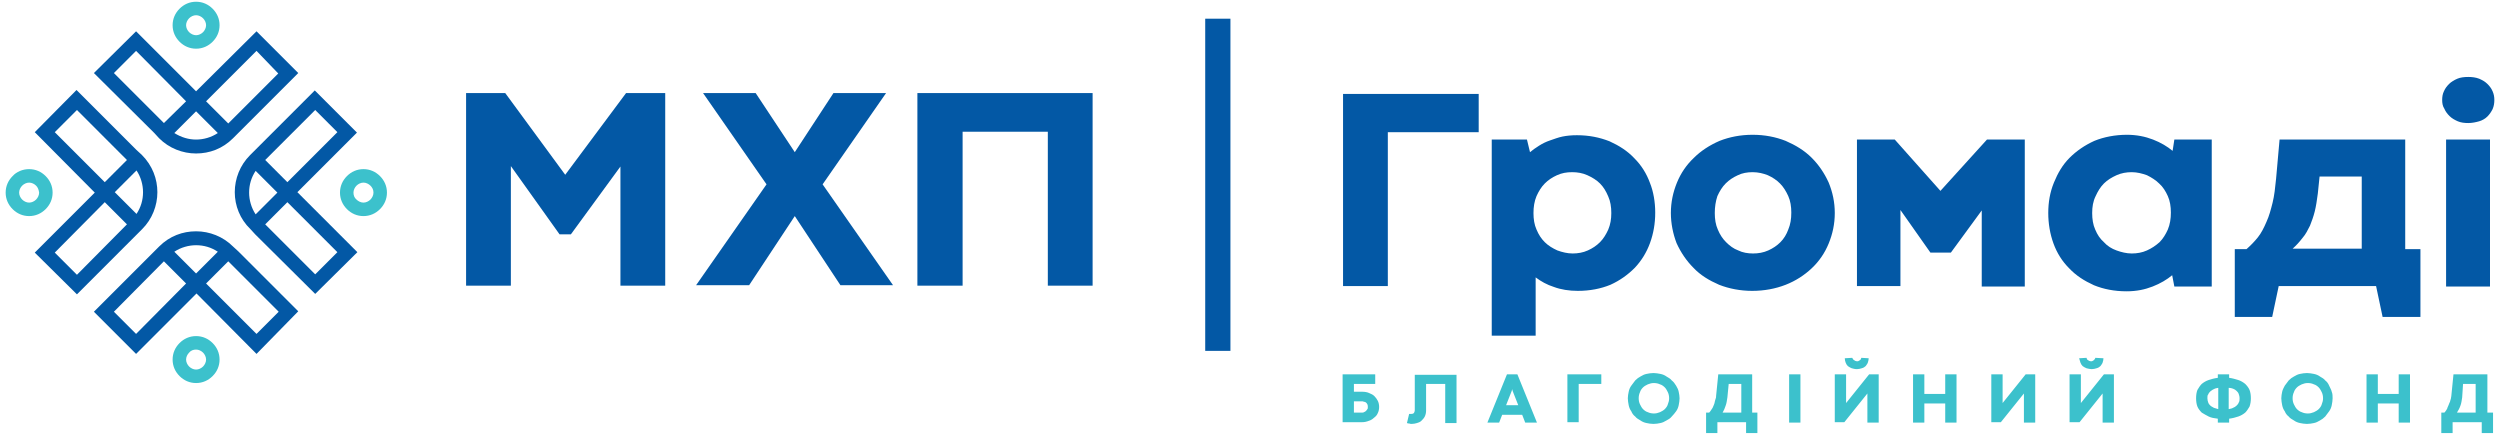
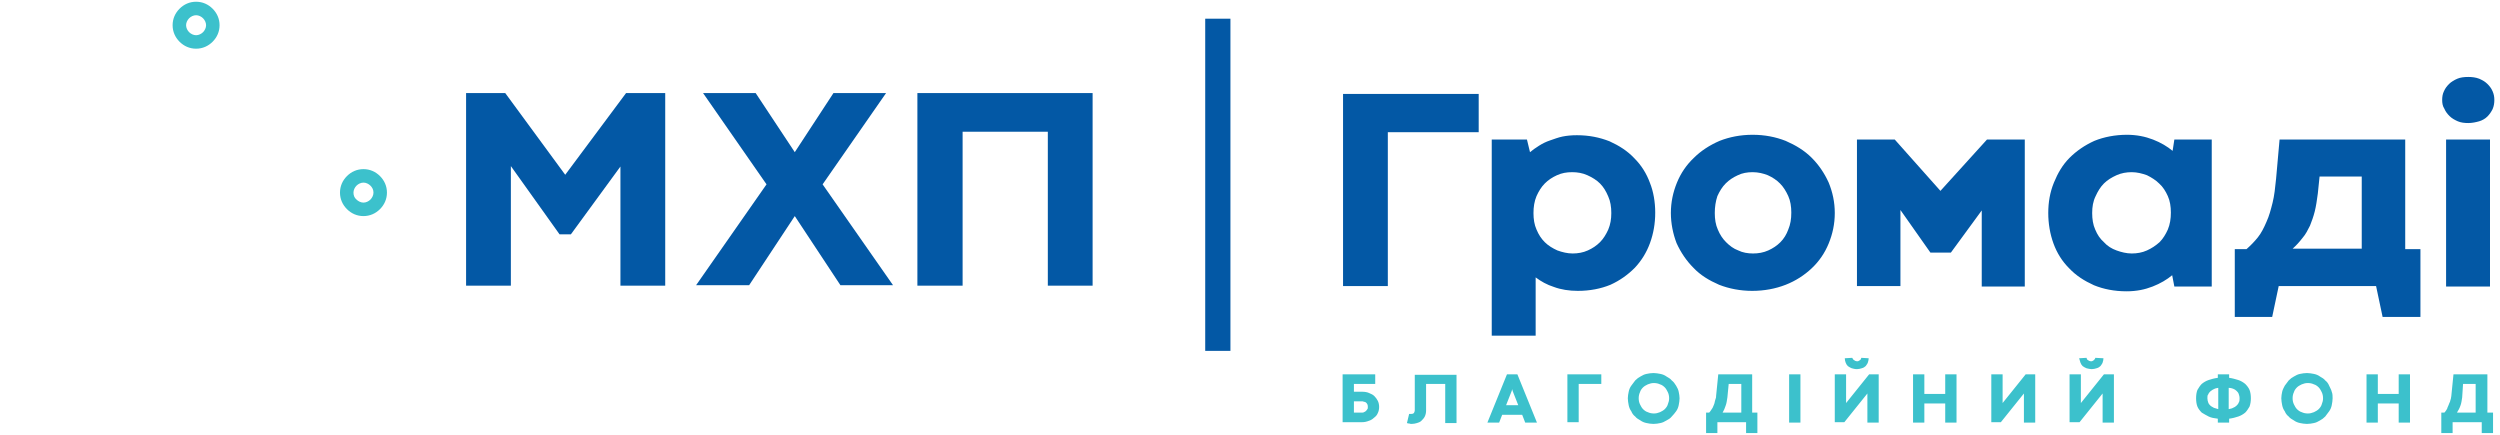
<svg xmlns="http://www.w3.org/2000/svg" width="230" height="40" viewBox="0 0 230 40" fill="none">
  <path d="M113.2 1.72H110.88V32.28H113.2V1.72Z" fill="#0358A5" />
-   <path d="M20.999 11.36L25.599 6.76L23.599 4.68L18.959 9.32L20.999 11.36ZM14.639 22.68C15.599 21.72 16.799 21.28 18.039 21.28C19.279 21.28 20.519 21.76 21.439 22.68L21.919 23.12L27.439 28.64L23.599 32.56L18.079 27L12.519 32.56L8.639 28.68L14.159 23.16L14.639 22.68ZM20.999 24.04L18.959 26.08L23.599 30.72L25.639 28.68L20.999 24.04ZM17.119 26.08L15.079 24.04L10.479 28.68L12.519 30.72L17.119 26.08ZM18.039 22.56C17.359 22.56 16.639 22.76 16.039 23.16L18.039 25.16L20.039 23.16C19.439 22.76 18.759 22.56 18.039 22.56ZM12.559 19.68C12.959 19.08 13.159 18.4 13.159 17.68C13.159 17 12.959 16.28 12.559 15.68L10.559 17.68L12.559 19.68ZM14.479 17.68C14.479 18.92 13.999 20.16 13.079 21.08L12.599 21.56L7.079 27.08L3.199 23.24L8.719 17.72L3.199 12.16L7.039 8.28L12.559 13.8L13.039 14.24C14.039 15.24 14.479 16.48 14.479 17.68ZM11.679 20.64L9.639 18.6L5.039 23.24L7.079 25.28L11.679 20.64ZM9.639 16.76L11.679 14.72L7.079 10.12L5.039 12.16L9.639 16.76ZM23.519 15.72C23.119 16.32 22.919 17 22.919 17.72C22.919 18.4 23.119 19.12 23.519 19.72L25.519 17.72L23.519 15.72ZM21.599 17.68C21.599 16.44 22.079 15.2 22.999 14.28L23.439 13.84L28.959 8.32L32.839 12.2L27.359 17.68L32.879 23.2L28.999 27.04L23.479 21.56L23.039 21.08C22.079 20.16 21.599 18.92 21.599 17.68ZM24.399 14.72L26.439 16.76L31.039 12.16L28.999 10.12L24.399 14.72ZM26.439 18.6L24.399 20.64L28.999 25.24L31.039 23.2L26.439 18.6ZM17.119 9.32L12.519 4.68L10.479 6.72L15.079 11.32L17.119 9.32ZM14.199 12.24L8.639 6.72L12.519 2.88L18.039 8.4L23.599 2.88L27.439 6.72L21.919 12.24L21.439 12.72C20.479 13.68 19.279 14.12 18.039 14.12C16.799 14.12 15.559 13.64 14.639 12.72L14.199 12.24ZM18.039 12.84C18.719 12.84 19.439 12.64 20.039 12.24L18.039 10.24L16.039 12.24C16.679 12.64 17.359 12.84 18.039 12.84Z" fill="#0358A5" />
  <path d="M18.04 0.16C18.64 0.16 19.16 0.4 19.56 0.8C19.96 1.2 20.2 1.72 20.2 2.32C20.2 2.92 19.96 3.44 19.56 3.84C19.16 4.24 18.64 4.48 18.04 4.48C17.44 4.48 16.92 4.24 16.52 3.84C16.12 3.44 15.88 2.92 15.88 2.32C15.88 1.72 16.12 1.2 16.52 0.8C16.92 0.4 17.44 0.16 18.04 0.16ZM18.68 1.68C18.52 1.52 18.28 1.4 18.04 1.4C17.8 1.4 17.56 1.52 17.4 1.68C17.24 1.84 17.12 2.08 17.12 2.32C17.12 2.56 17.24 2.8 17.4 2.96C17.56 3.12 17.8 3.24 18.04 3.24C18.28 3.24 18.52 3.12 18.68 2.96C18.84 2.8 18.96 2.56 18.96 2.32C18.96 2.08 18.84 1.84 18.68 1.68Z" fill="#3CC1CC" />
-   <path d="M18.04 30.92C18.64 30.92 19.16 31.16 19.56 31.56C19.96 31.96 20.2 32.48 20.2 33.08C20.2 33.68 19.96 34.2 19.56 34.6C19.16 35 18.64 35.24 18.04 35.24C17.44 35.24 16.92 35 16.52 34.6C16.12 34.2 15.88 33.68 15.88 33.08C15.88 32.48 16.12 31.96 16.52 31.56C16.92 31.16 17.44 30.92 18.04 30.92ZM18.68 32.44C18.52 32.28 18.28 32.16 18.04 32.16C17.8 32.16 17.56 32.24 17.4 32.44C17.24 32.6 17.12 32.84 17.12 33.08C17.12 33.32 17.24 33.56 17.4 33.72C17.56 33.88 17.8 34 18.04 34C18.28 34 18.52 33.88 18.68 33.72C18.84 33.56 18.96 33.32 18.96 33.08C18.96 32.84 18.84 32.6 18.68 32.44Z" fill="#3CC1CC" />
-   <path d="M2.68 15.56C3.28 15.56 3.8 15.8 4.2 16.2C4.6 16.6 4.84 17.12 4.84 17.72C4.84 18.32 4.6 18.84 4.2 19.24C3.8 19.64 3.28 19.88 2.68 19.88C2.08 19.88 1.56 19.64 1.16 19.24C0.76 18.84 0.52 18.32 0.52 17.72C0.52 17.12 0.76 16.6 1.16 16.2C1.52 15.8 2.08 15.56 2.68 15.56ZM3.32 17.08C3.16 16.92 2.92 16.8 2.68 16.8C2.44 16.8 2.2 16.92 2.04 17.08C1.88 17.24 1.76 17.48 1.76 17.72C1.76 17.96 1.88 18.2 2.04 18.36C2.2 18.52 2.44 18.64 2.68 18.64C2.92 18.64 3.16 18.52 3.32 18.36C3.48 18.2 3.6 17.96 3.6 17.72C3.56 17.44 3.48 17.24 3.32 17.08Z" fill="#3CC1CC" />
  <path d="M33.439 15.56C34.039 15.56 34.559 15.8 34.959 16.2C35.359 16.6 35.599 17.12 35.599 17.72C35.599 18.32 35.359 18.84 34.959 19.24C34.559 19.64 34.039 19.88 33.439 19.88C32.839 19.88 32.319 19.64 31.919 19.24C31.519 18.84 31.279 18.32 31.279 17.72C31.279 17.12 31.519 16.6 31.919 16.2C32.319 15.8 32.839 15.56 33.439 15.56ZM34.079 17.08C33.919 16.92 33.679 16.8 33.439 16.8C33.199 16.8 32.959 16.92 32.799 17.08C32.639 17.24 32.519 17.48 32.519 17.72C32.519 17.96 32.599 18.2 32.799 18.36C32.959 18.52 33.199 18.64 33.439 18.64C33.679 18.64 33.919 18.52 34.079 18.36C34.239 18.2 34.359 17.96 34.359 17.72C34.359 17.44 34.239 17.24 34.079 17.08Z" fill="#3CC1CC" />
  <path d="M51.48 21.56L47 15.28V26.28H42.88V8.56H46.48L52 16.08L57.6 8.56H61.2V26.28H57.08V15.32L52.52 21.56H51.48ZM73.12 14L76.68 8.56H81.52L75.68 16.96L82.16 26.24H77.32L73.12 19.88L68.92 26.24H64.04L70.52 16.96L64.68 8.56H69.52L73.12 14ZM96.4 12.12H88.56V26.28H84.4V8.56H100.52V26.28H96.4V12.12Z" fill="#0358A5" />
  <path d="M123.56 8.64H136.04V12.16H127.68V26.32H123.56V8.64ZM152.28 19.56C152.28 20.56 152.12 21.48 151.8 22.36C151.48 23.24 151 24 150.4 24.64C149.76 25.28 149.04 25.8 148.16 26.2C147.28 26.56 146.28 26.76 145.16 26.76C144.36 26.76 143.6 26.64 142.96 26.4C142.32 26.2 141.76 25.88 141.28 25.52V30.88H137.24V12.84H140.48L140.76 14C141 13.8 141.28 13.6 141.6 13.4C141.92 13.2 142.24 13.04 142.6 12.92C142.96 12.8 143.36 12.64 143.76 12.56C144.16 12.48 144.6 12.44 145.08 12.44C146.2 12.44 147.16 12.64 148.08 13C148.96 13.4 149.72 13.88 150.36 14.56C151 15.2 151.48 15.96 151.8 16.84C152.12 17.64 152.28 18.6 152.28 19.56ZM148.24 19.6C148.24 19.04 148.16 18.52 147.96 18.08C147.76 17.6 147.52 17.2 147.2 16.88C146.88 16.56 146.48 16.32 146.04 16.12C145.6 15.92 145.12 15.84 144.64 15.84C144.12 15.84 143.68 15.92 143.24 16.12C142.8 16.32 142.44 16.56 142.12 16.88C141.8 17.2 141.56 17.6 141.36 18.04C141.16 18.52 141.08 19.04 141.08 19.6C141.08 20.16 141.16 20.68 141.36 21.12C141.56 21.6 141.8 21.96 142.12 22.28C142.44 22.6 142.84 22.84 143.28 23.04C143.72 23.2 144.2 23.32 144.68 23.32C145.16 23.32 145.64 23.24 146.08 23.04C146.52 22.84 146.88 22.6 147.2 22.28C147.52 21.96 147.76 21.56 147.96 21.12C148.16 20.64 148.24 20.16 148.24 19.6ZM153.72 19.6C153.72 18.6 153.92 17.68 154.28 16.8C154.64 15.92 155.16 15.16 155.84 14.52C156.48 13.88 157.28 13.36 158.2 12.96C159.12 12.6 160.12 12.4 161.24 12.4C162.36 12.4 163.36 12.6 164.28 12.96C165.2 13.36 166 13.84 166.68 14.52C167.32 15.16 167.84 15.92 168.24 16.8C168.6 17.68 168.8 18.6 168.8 19.6C168.8 20.6 168.6 21.52 168.24 22.4C167.88 23.28 167.36 24.04 166.68 24.68C166 25.32 165.2 25.84 164.28 26.2C163.36 26.56 162.32 26.76 161.2 26.76C160.12 26.76 159.08 26.56 158.16 26.2C157.24 25.8 156.44 25.32 155.8 24.64C155.16 24 154.64 23.24 154.24 22.36C153.92 21.52 153.72 20.56 153.72 19.6ZM157.76 19.6C157.76 20.16 157.84 20.68 158.04 21.12C158.24 21.6 158.48 21.96 158.8 22.28C159.12 22.6 159.48 22.88 159.92 23.04C160.32 23.24 160.8 23.32 161.28 23.32C161.76 23.32 162.24 23.24 162.68 23.04C163.12 22.84 163.48 22.6 163.8 22.28C164.12 21.96 164.36 21.56 164.52 21.12C164.72 20.64 164.8 20.16 164.8 19.56C164.8 19 164.72 18.48 164.52 18.04C164.32 17.6 164.08 17.2 163.76 16.88C163.44 16.56 163.08 16.32 162.64 16.12C162.24 15.96 161.76 15.84 161.24 15.84C160.76 15.84 160.28 15.92 159.88 16.12C159.44 16.32 159.08 16.56 158.76 16.88C158.44 17.2 158.2 17.6 158 18.04C157.84 18.52 157.76 19.04 157.76 19.6ZM178.52 17.56L182.8 12.84H186.28V26.36H182.32V19.36L179.48 23.24H177.6L174.84 19.32V26.32H170.84V12.84H174.32L178.52 17.56ZM188.44 19.6C188.44 18.6 188.6 17.68 188.96 16.8C189.32 15.92 189.76 15.16 190.4 14.52C191.04 13.88 191.8 13.36 192.68 12.96C193.56 12.6 194.6 12.4 195.68 12.4C196.56 12.4 197.36 12.56 198.08 12.84C198.8 13.12 199.4 13.48 199.88 13.88L200.04 12.84H203.48V26.36H200.04L199.84 25.32C199.36 25.72 198.76 26.08 198.04 26.36C197.32 26.64 196.56 26.8 195.64 26.8C194.52 26.8 193.52 26.6 192.64 26.24C191.76 25.84 191 25.36 190.36 24.68C189.72 24.04 189.24 23.28 188.92 22.4C188.6 21.52 188.44 20.56 188.44 19.6ZM192.48 19.6C192.48 20.16 192.56 20.68 192.76 21.12C192.96 21.6 193.2 21.96 193.56 22.28C193.88 22.64 194.28 22.88 194.72 23.04C195.16 23.2 195.64 23.32 196.12 23.32C196.6 23.32 197.08 23.24 197.52 23.04C197.96 22.84 198.32 22.6 198.68 22.28C199 21.96 199.24 21.56 199.44 21.12C199.64 20.64 199.72 20.12 199.72 19.56C199.72 19 199.64 18.48 199.44 18.04C199.24 17.6 199 17.2 198.64 16.88C198.32 16.56 197.92 16.32 197.52 16.12C197.08 15.96 196.6 15.84 196.12 15.84C195.64 15.84 195.16 15.92 194.72 16.12C194.28 16.32 193.88 16.56 193.56 16.88C193.24 17.2 193 17.6 192.8 18.04C192.56 18.52 192.48 19.04 192.48 19.6ZM218.6 26.32H209.64L209.04 29.16H205.6V22.92H206.68C207.04 22.6 207.4 22.24 207.72 21.84C208.04 21.44 208.28 20.96 208.52 20.4C208.76 19.88 208.92 19.28 209.08 18.64C209.24 18 209.32 17.24 209.4 16.44L209.72 12.84H221.28V22.92H222.68V29.16H219.2L218.6 26.32ZM213.24 17.8C213.16 18.4 213.08 18.96 212.96 19.44C212.84 19.92 212.68 20.36 212.52 20.76C212.32 21.16 212.12 21.56 211.84 21.88C211.56 22.24 211.28 22.56 210.92 22.88H217.28V16.24H213.4L213.24 17.8ZM225.04 12.84H229.08V26.36H225.04V12.84ZM224.68 9.2C224.68 8.92 224.72 8.64 224.84 8.4C224.96 8.12 225.12 7.92 225.32 7.72C225.52 7.52 225.8 7.36 226.08 7.24C226.36 7.12 226.72 7.08 227.08 7.08C227.44 7.08 227.76 7.12 228.08 7.24C228.36 7.36 228.64 7.52 228.84 7.72C229.04 7.92 229.2 8.12 229.32 8.4C229.44 8.68 229.48 8.92 229.48 9.2C229.48 9.48 229.44 9.76 229.32 10.04C229.2 10.28 229.04 10.52 228.84 10.72C228.64 10.92 228.36 11.08 228.08 11.16C227.8 11.24 227.44 11.32 227.08 11.32C226.72 11.32 226.4 11.28 226.12 11.16C225.84 11.04 225.56 10.88 225.36 10.68C225.16 10.48 225 10.28 224.88 10C224.72 9.76 224.68 9.48 224.68 9.2Z" fill="#0358A5" />
  <path d="M125.32 36.04C125.56 36.04 125.8 36.08 125.96 36.16C126.16 36.24 126.32 36.32 126.44 36.44C126.56 36.56 126.68 36.72 126.76 36.88C126.84 37.04 126.88 37.24 126.88 37.44C126.88 37.64 126.84 37.84 126.76 38C126.68 38.2 126.56 38.32 126.4 38.44C126.28 38.56 126.08 38.68 125.92 38.72C125.72 38.8 125.52 38.84 125.32 38.84H123.52V34.44H126.52V35.32H124.56V36.04H125.32ZM124.56 36.92V37.96H125.28C125.36 37.96 125.44 37.96 125.48 37.92C125.56 37.88 125.6 37.88 125.68 37.8C125.72 37.76 125.76 37.68 125.8 37.64C125.84 37.6 125.84 37.52 125.84 37.44C125.84 37.36 125.84 37.28 125.8 37.2C125.76 37.12 125.72 37.08 125.68 37.04C125.64 37 125.56 36.96 125.48 36.96C125.4 36.92 125.32 36.92 125.28 36.92H124.56ZM133 35.32H131.2V37.76C131.2 37.96 131.16 38.16 131.08 38.32C131 38.48 130.88 38.6 130.76 38.72C130.64 38.84 130.48 38.88 130.36 38.92C130.24 38.96 130.04 39 129.88 39C129.8 39 129.72 39 129.64 38.96C129.56 38.96 129.52 38.96 129.44 38.92L129.64 38.08C129.64 38.08 129.64 38.08 129.68 38.08H129.72C129.72 38.08 129.76 38.08 129.8 38.08C129.84 38.08 129.84 38.08 129.84 38.08C129.96 38.08 130.04 38.04 130.08 38C130.12 37.92 130.16 37.84 130.16 37.72V34.48H134V38.92H132.96V35.32H133ZM140.04 38.16H138.2L137.92 38.88H136.84L138.64 34.44H139.6L141.4 38.88H140.32L140.04 38.16ZM138.56 37.28H139.68L139.16 35.96L139.12 35.8L139.08 35.96L138.56 37.28ZM144.2 34.44H147.32V35.32H145.24V38.84H144.2V34.44ZM149.76 36.64C149.76 36.44 149.8 36.24 149.84 36.04C149.88 35.84 149.96 35.64 150.08 35.48C150.2 35.32 150.32 35.16 150.44 35C150.6 34.84 150.76 34.72 150.92 34.64C151.12 34.52 151.28 34.44 151.48 34.4C151.68 34.36 151.88 34.32 152.12 34.32C152.32 34.32 152.56 34.36 152.76 34.4C152.96 34.44 153.16 34.52 153.32 34.64C153.52 34.76 153.68 34.84 153.8 35C153.96 35.12 154.08 35.28 154.2 35.48C154.32 35.68 154.4 35.84 154.44 36.04C154.48 36.24 154.52 36.44 154.52 36.64C154.52 36.84 154.48 37.08 154.44 37.28C154.4 37.48 154.32 37.68 154.2 37.84C154.08 38 153.96 38.16 153.8 38.32C153.68 38.48 153.48 38.6 153.32 38.68C153.12 38.8 152.96 38.88 152.76 38.92C152.56 38.96 152.36 39 152.12 39C151.88 39 151.68 38.96 151.48 38.92C151.28 38.88 151.08 38.8 150.92 38.68C150.72 38.56 150.56 38.48 150.44 38.32C150.28 38.2 150.16 38.04 150.08 37.84C149.96 37.68 149.88 37.48 149.84 37.28C149.8 37.08 149.76 36.84 149.76 36.64ZM150.76 36.64C150.76 36.84 150.8 37.04 150.88 37.2C150.96 37.36 151.04 37.52 151.16 37.64C151.28 37.76 151.44 37.88 151.6 37.92C151.76 38 151.96 38.04 152.16 38.04C152.36 38.04 152.52 38 152.72 37.92C152.88 37.84 153.04 37.76 153.16 37.64C153.28 37.52 153.4 37.36 153.44 37.2C153.52 37 153.56 36.84 153.56 36.64C153.56 36.44 153.52 36.24 153.44 36.08C153.36 35.92 153.28 35.76 153.16 35.64C153.04 35.52 152.88 35.4 152.72 35.36C152.56 35.28 152.36 35.24 152.16 35.24C151.96 35.24 151.8 35.28 151.6 35.36C151.44 35.44 151.28 35.52 151.16 35.64C151.04 35.76 150.92 35.92 150.88 36.08C150.8 36.24 150.76 36.44 150.76 36.64ZM160.68 38.84H158V39.84H156.96V37.96H157.24C157.28 37.92 157.36 37.84 157.4 37.76C157.44 37.68 157.52 37.6 157.56 37.52C157.6 37.44 157.64 37.32 157.68 37.24C157.72 37.12 157.76 37.04 157.76 36.96C157.8 36.84 157.8 36.76 157.84 36.68C157.88 36.6 157.88 36.52 157.88 36.44L158.08 34.44H161.2V37.96H161.68V39.84H160.64V38.84H160.68ZM158.92 36.56C158.88 36.84 158.84 37.12 158.76 37.32C158.68 37.56 158.6 37.76 158.48 37.96H160.2V35.32H159.04L158.92 36.56ZM164.6 34.44H165.64V38.88H164.6V34.44ZM168.8 34.44H169.84V37.08L171.96 34.44H172.84V38.88H171.8V36.2L169.68 38.84H168.8V34.44ZM171.92 32.96C171.92 33.08 171.88 33.24 171.84 33.36C171.8 33.48 171.72 33.56 171.64 33.68C171.56 33.76 171.44 33.84 171.28 33.88C171.16 33.92 171 33.96 170.84 33.96C170.64 33.96 170.52 33.92 170.36 33.88C170.24 33.84 170.12 33.76 170 33.68C169.92 33.6 169.84 33.48 169.8 33.36C169.76 33.24 169.72 33.12 169.72 32.96L170.4 32.92C170.44 32.96 170.44 33 170.48 33.04C170.52 33.08 170.52 33.12 170.56 33.12C170.6 33.16 170.64 33.16 170.68 33.2C170.72 33.2 170.8 33.24 170.84 33.24C170.88 33.24 170.96 33.24 171 33.2C171.04 33.2 171.08 33.16 171.12 33.12C171.16 33.08 171.2 33.08 171.2 33.04C171.2 33 171.24 32.96 171.24 32.92L171.92 32.96ZM176 34.44H177.04V36.24H178.96V34.44H180V38.88H178.96V37.12H177.04V38.88H176V34.44ZM183.2 34.44H184.24V37.08L186.36 34.44H187.24V38.88H186.2V36.2L184.08 38.84H183.2V34.44ZM190.4 34.44H191.44V37.08L193.56 34.44H194.48V38.88H193.44V36.2L191.32 38.84H190.4V34.44ZM193.52 32.96C193.52 33.08 193.48 33.24 193.44 33.36C193.4 33.48 193.32 33.56 193.24 33.68C193.16 33.76 193.04 33.84 192.88 33.88C192.76 33.92 192.6 33.96 192.44 33.96C192.28 33.96 192.12 33.92 191.96 33.88C191.84 33.84 191.72 33.76 191.6 33.68C191.52 33.6 191.44 33.48 191.4 33.36C191.36 33.24 191.32 33.12 191.28 32.96L191.96 32.92C191.96 32.96 192 33 192 33.04C192.04 33.08 192.04 33.12 192.08 33.12C192.12 33.16 192.16 33.16 192.2 33.2C192.24 33.2 192.32 33.24 192.36 33.24C192.4 33.24 192.48 33.24 192.52 33.2C192.56 33.2 192.6 33.16 192.64 33.12C192.68 33.08 192.68 33.08 192.72 33.04C192.76 33 192.76 32.96 192.76 32.92L193.52 32.96ZM204.04 38.52C203.72 38.48 203.44 38.44 203.2 38.32C202.96 38.2 202.76 38.08 202.56 37.96C202.4 37.8 202.24 37.6 202.16 37.4C202.08 37.2 202.04 36.92 202.04 36.64C202.04 36.36 202.08 36.08 202.16 35.88C202.28 35.68 202.4 35.48 202.56 35.32C202.76 35.16 202.96 35.04 203.2 34.96C203.44 34.88 203.72 34.8 204.04 34.76V34.44H205.08V34.76C205.4 34.8 205.64 34.88 205.92 34.96C206.16 35.04 206.36 35.16 206.56 35.32C206.72 35.48 206.88 35.68 206.96 35.88C207.04 36.08 207.08 36.36 207.08 36.64C207.08 36.92 207.04 37.16 206.96 37.4C206.84 37.6 206.72 37.8 206.56 37.96C206.36 38.12 206.16 38.24 205.92 38.32C205.68 38.4 205.4 38.48 205.08 38.52V38.88H204.04V38.52ZM203.08 36.64C203.08 36.8 203.12 36.92 203.16 37.04C203.2 37.16 203.28 37.24 203.36 37.32C203.44 37.4 203.56 37.44 203.68 37.52C203.8 37.56 203.92 37.6 204.08 37.64V35.68C203.92 35.72 203.8 35.72 203.68 35.8C203.56 35.84 203.48 35.92 203.36 36C203.28 36.08 203.2 36.16 203.16 36.28C203.08 36.36 203.08 36.48 203.08 36.64ZM206.04 36.64C206.04 36.48 206 36.36 205.96 36.24C205.92 36.12 205.84 36.04 205.76 35.96C205.68 35.88 205.56 35.8 205.44 35.76C205.32 35.72 205.2 35.68 205.04 35.68V37.64C205.16 37.6 205.32 37.6 205.44 37.52C205.56 37.48 205.68 37.4 205.76 37.32C205.84 37.24 205.92 37.16 205.96 37.04C206.04 36.92 206.04 36.8 206.04 36.64ZM209.88 36.64C209.88 36.44 209.92 36.24 209.96 36.04C210 35.84 210.12 35.64 210.2 35.48C210.32 35.32 210.44 35.16 210.56 35C210.72 34.84 210.88 34.72 211.04 34.64C211.24 34.52 211.4 34.44 211.6 34.4C211.8 34.36 212 34.32 212.24 34.32C212.44 34.32 212.68 34.36 212.88 34.4C213.08 34.44 213.28 34.52 213.44 34.64C213.64 34.76 213.8 34.84 213.92 35C214.08 35.12 214.2 35.28 214.28 35.48C214.36 35.68 214.48 35.84 214.52 36.04C214.6 36.24 214.6 36.44 214.6 36.64C214.6 36.84 214.56 37.08 214.52 37.28C214.48 37.48 214.4 37.68 214.28 37.84C214.16 38 214.04 38.16 213.92 38.32C213.76 38.48 213.6 38.6 213.44 38.68C213.24 38.8 213.08 38.88 212.88 38.92C212.68 38.96 212.48 39 212.24 39C212 39 211.8 38.96 211.6 38.92C211.4 38.88 211.2 38.8 211.04 38.68C210.84 38.56 210.68 38.48 210.56 38.32C210.4 38.2 210.28 38.04 210.2 37.84C210.08 37.68 210 37.48 209.96 37.28C209.92 37.08 209.88 36.84 209.88 36.64ZM210.92 36.64C210.92 36.84 210.96 37.04 211.04 37.2C211.12 37.36 211.2 37.52 211.32 37.64C211.44 37.76 211.6 37.88 211.76 37.92C211.92 38 212.12 38.04 212.32 38.04C212.52 38.04 212.68 38 212.88 37.92C213.04 37.84 213.2 37.76 213.32 37.64C213.44 37.52 213.56 37.36 213.6 37.2C213.68 37 213.72 36.84 213.72 36.64C213.72 36.44 213.68 36.24 213.6 36.08C213.52 35.92 213.44 35.76 213.32 35.64C213.2 35.52 213.04 35.4 212.88 35.36C212.72 35.28 212.52 35.24 212.32 35.24C212.12 35.24 211.96 35.28 211.76 35.36C211.6 35.44 211.44 35.52 211.32 35.64C211.2 35.76 211.08 35.92 211.04 36.08C210.96 36.24 210.92 36.44 210.92 36.64ZM217.72 34.44H218.76V36.24H220.68V34.44H221.72V38.88H220.68V37.12H218.76V38.88H217.72V34.44ZM228.32 38.84H225.64V39.84H224.6V37.96H224.88C224.92 37.92 225 37.84 225.04 37.76C225.08 37.68 225.16 37.6 225.16 37.52C225.2 37.44 225.24 37.32 225.28 37.24C225.32 37.12 225.36 37.04 225.4 36.96C225.44 36.84 225.44 36.76 225.48 36.68C225.48 36.6 225.52 36.52 225.52 36.44L225.72 34.44H228.84V37.96H229.36V39.84H228.32V38.84ZM226.52 36.56C226.48 36.84 226.44 37.12 226.36 37.32C226.28 37.56 226.16 37.76 226.04 37.96H227.76V35.32H226.6L226.52 36.56Z" fill="#3CC1CC" />
</svg>